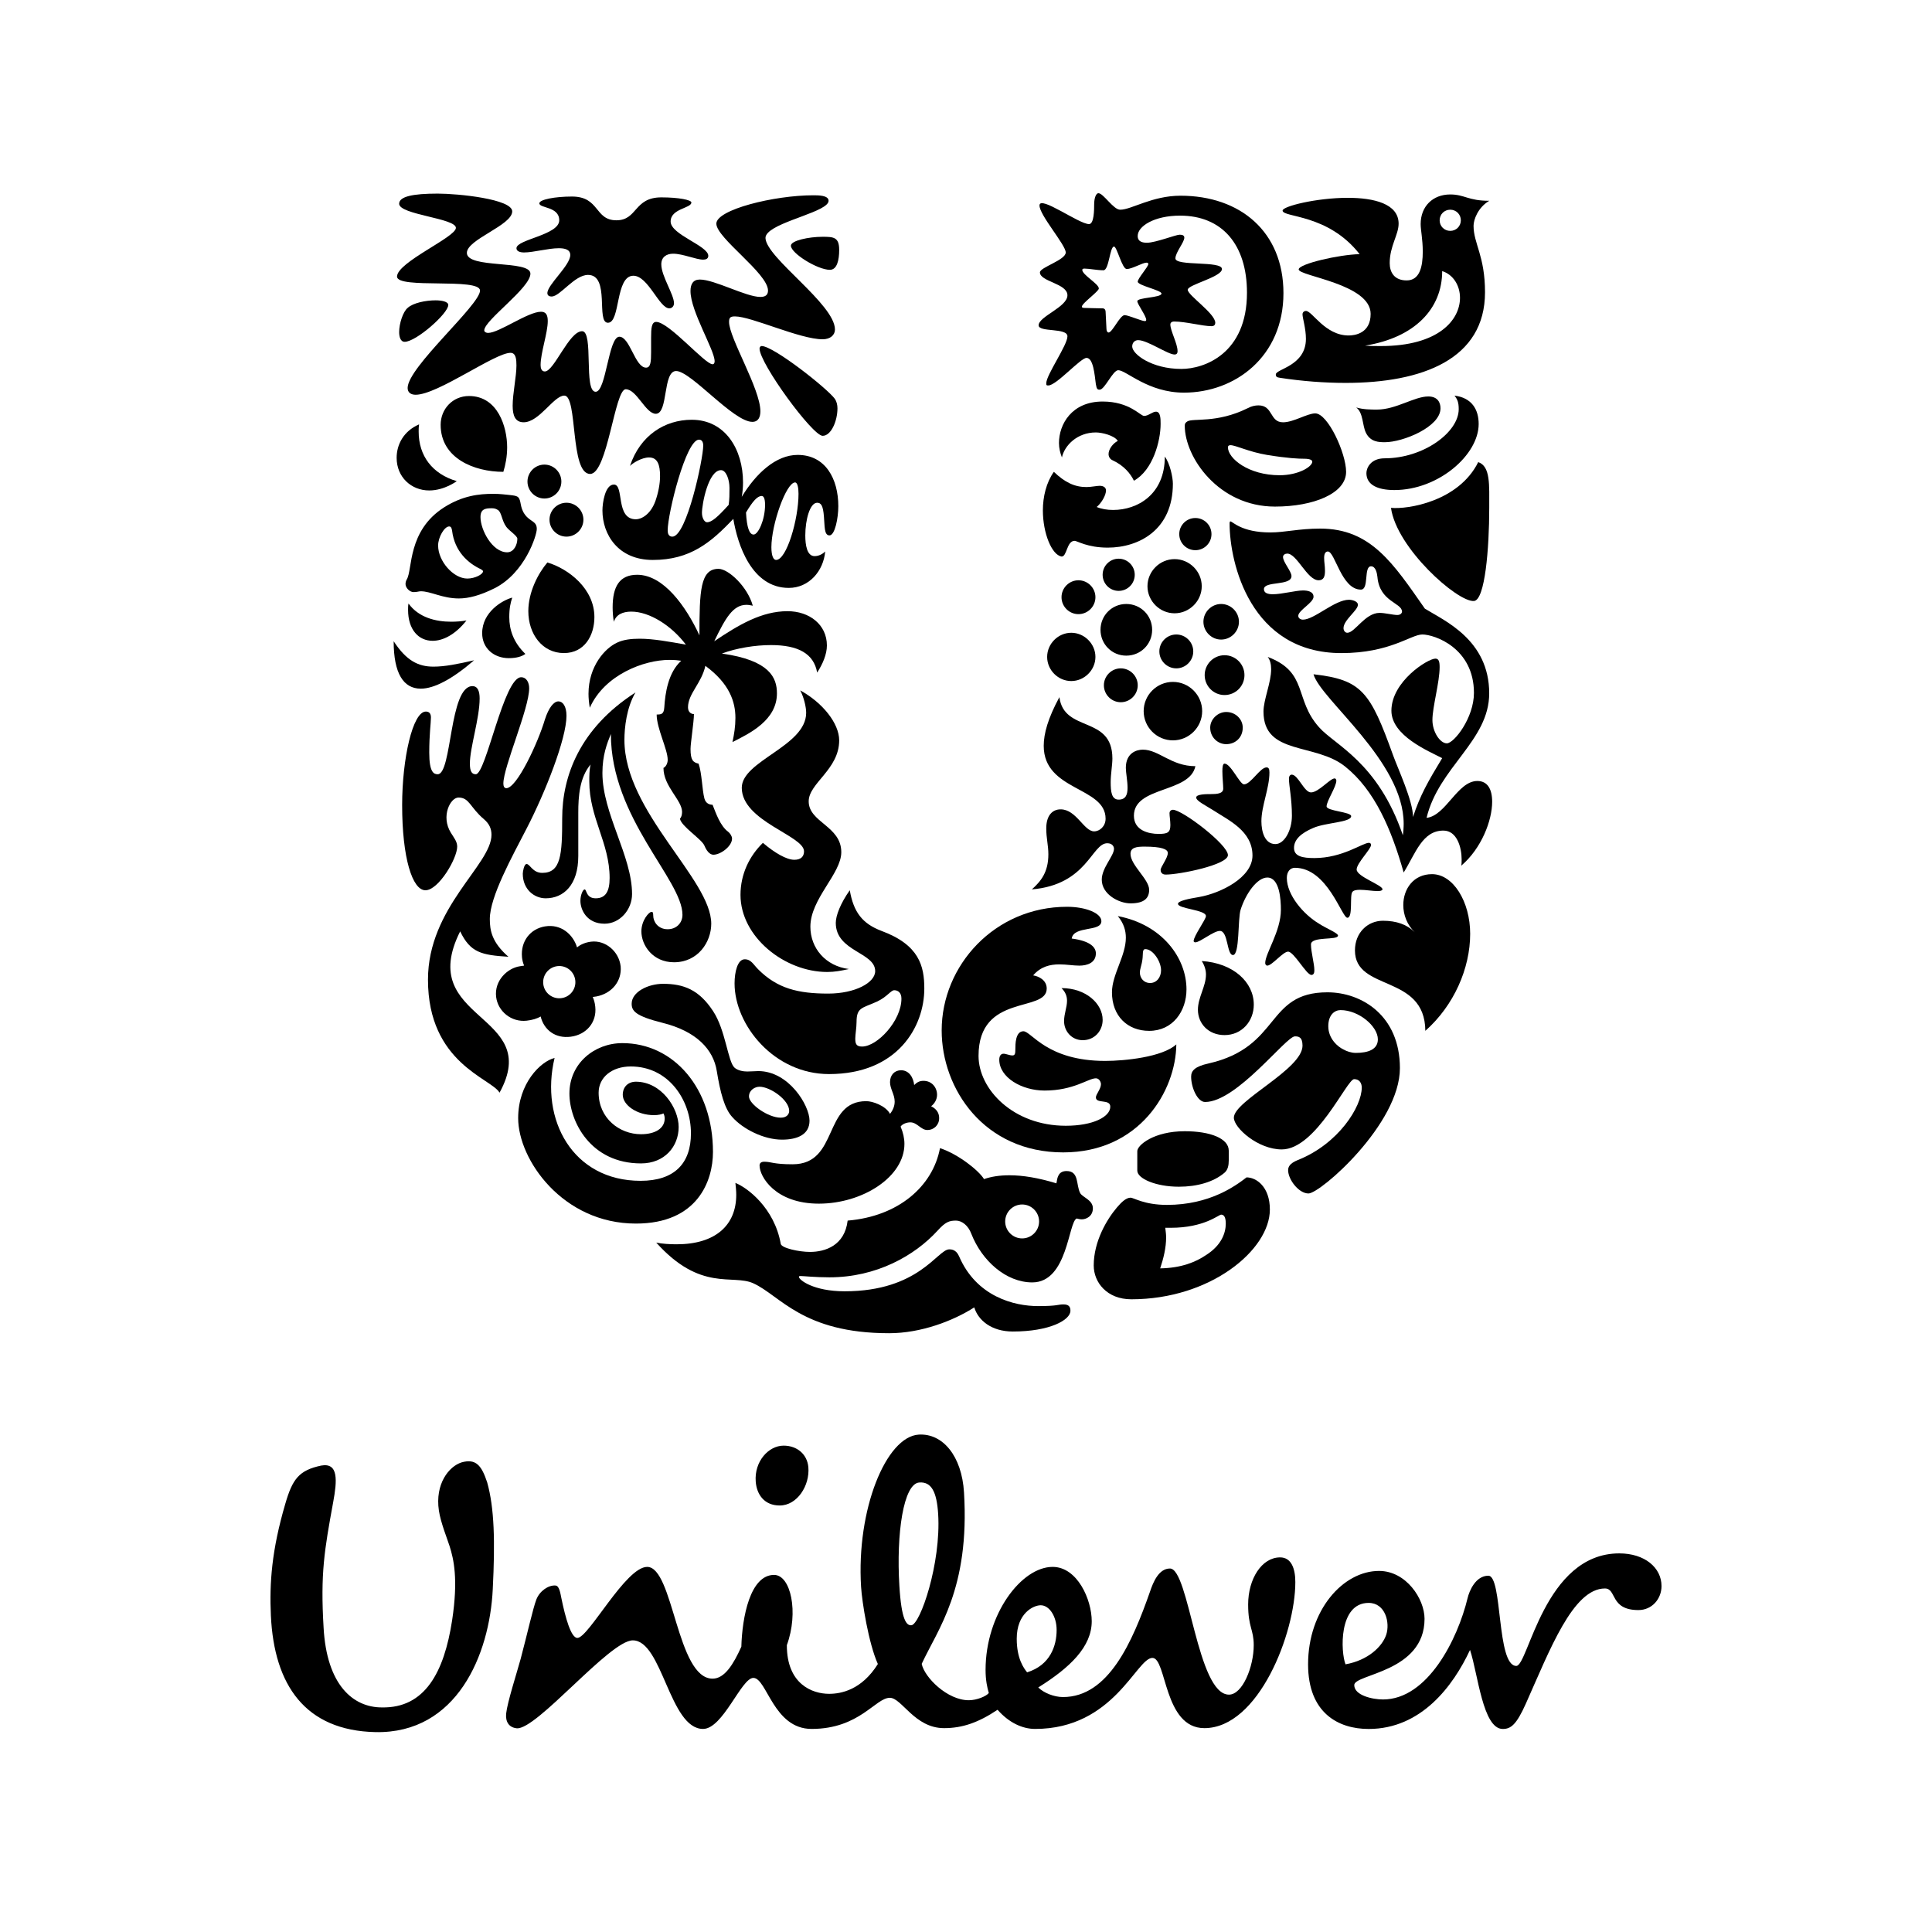
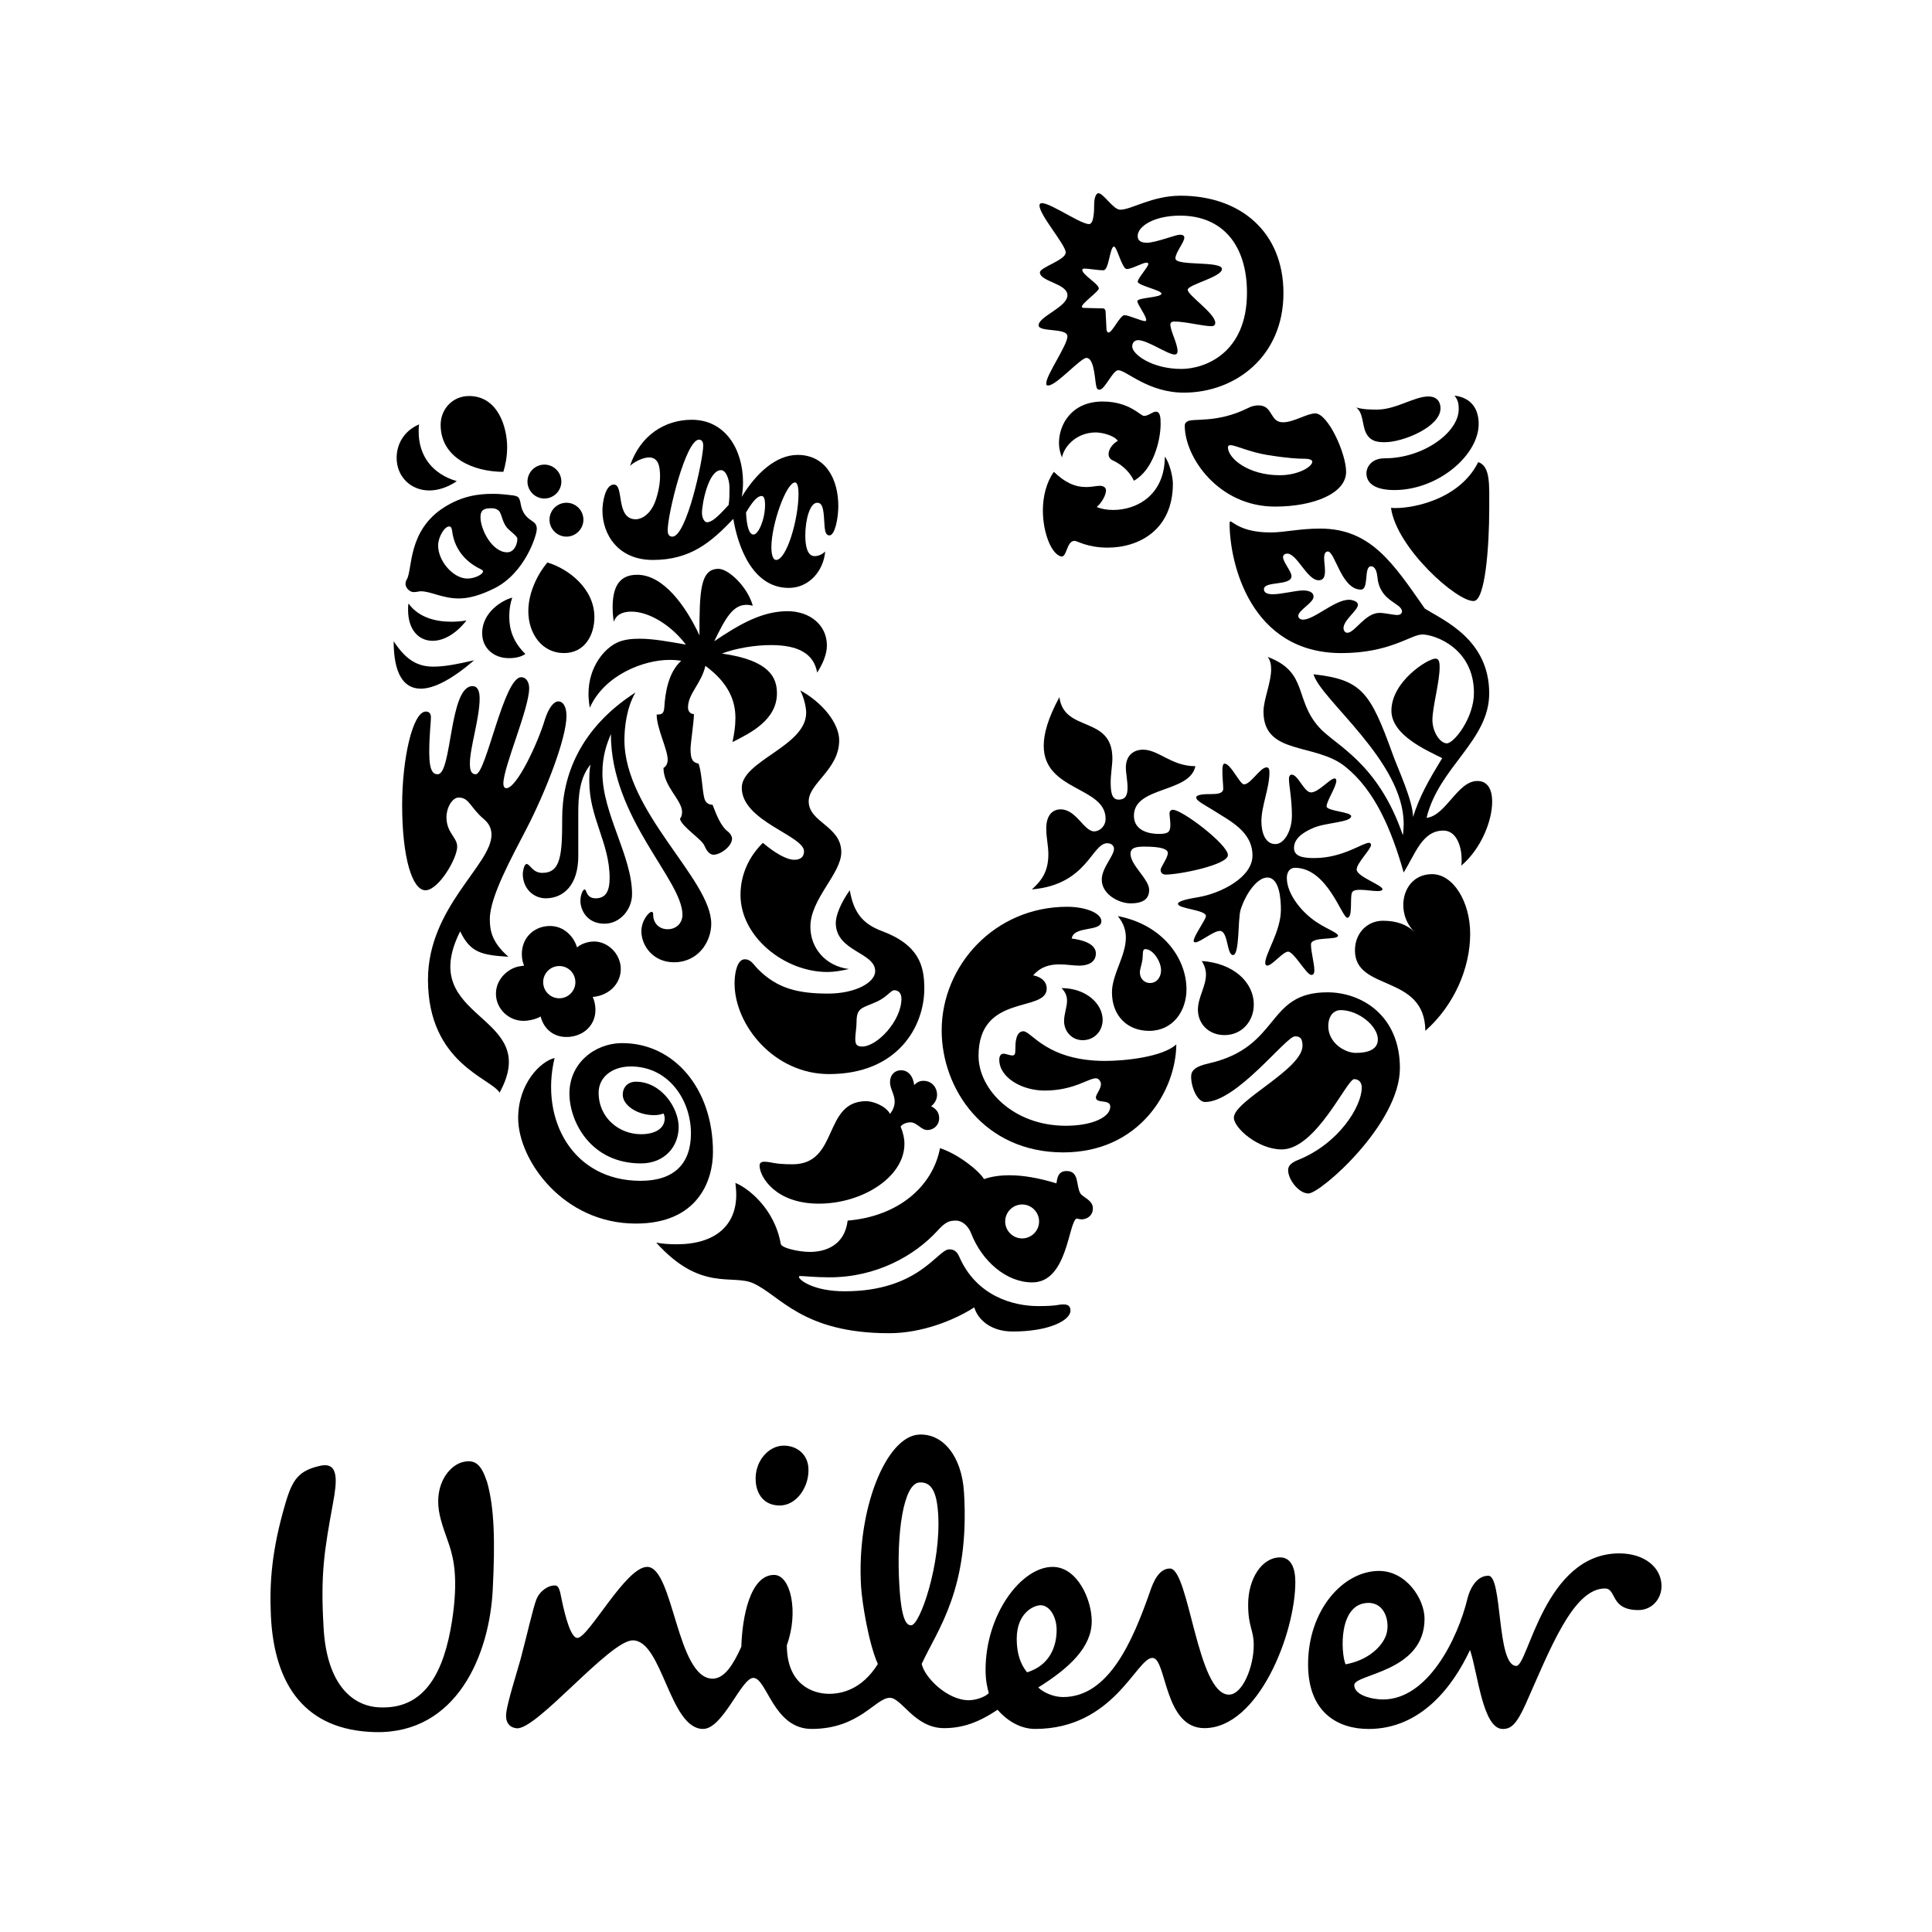
<svg xmlns="http://www.w3.org/2000/svg" width="100" height="100" viewBox="0 0 100 100" fill="none">
  <path d="M23.272 80.032C23.154 79.656 22.81 78.812 22.717 78.189C22.51 76.809 23.232 75.9 23.894 75.692C24.638 75.484 24.928 75.858 25.216 76.726C25.588 78.048 25.63 79.78 25.505 82.26C25.342 85.648 23.647 89.739 19.434 89.654C15.797 89.574 14.188 87.219 14.021 83.625C13.942 81.931 14.063 80.237 14.765 77.843C15.137 76.56 15.469 76.103 16.623 75.858C17.531 75.692 17.45 76.641 17.244 77.76C16.791 80.237 16.581 81.434 16.749 84.244C16.911 87.219 18.277 88.376 19.764 88.376C21.995 88.419 22.986 86.56 23.401 83.872C23.728 81.725 23.481 80.692 23.272 80.032ZM70.84 82.966C71.709 82.966 71.957 83.993 71.75 84.616C71.543 85.234 70.8 85.94 69.644 86.145C69.395 85.524 69.271 82.966 70.84 82.966ZM54.691 84.366C54.691 83.667 54.316 83.088 53.866 83.088C53.49 83.088 52.626 83.499 52.626 84.822C52.626 85.858 52.994 86.349 53.163 86.56C54.357 86.187 54.691 85.193 54.691 84.366ZM41.84 75.94C41.782 75.278 41.263 74.826 40.56 74.826C39.776 74.826 39.038 75.649 39.116 76.683C39.166 77.364 39.568 77.924 40.357 77.924C41.263 77.925 41.923 76.892 41.84 75.94ZM48.559 78.367C48.487 77.211 48.207 76.69 47.587 76.733C46.764 76.782 46.384 79.371 46.552 82.092C46.659 83.867 46.923 84.141 47.17 84.123C47.625 84.096 48.717 80.924 48.559 78.367ZM75.963 82.716C75.451 84.839 73.899 87.964 71.583 87.964C71.046 87.964 70.096 87.756 70.096 87.219C70.096 86.64 73.734 86.56 73.734 83.79C73.734 82.759 72.784 81.311 71.379 81.311C69.52 81.311 67.706 83.337 67.706 86.146C67.706 88.664 69.271 89.491 70.84 89.491C73.568 89.491 75.221 87.258 76.088 85.401C76.502 86.641 76.746 89.491 77.783 89.491C78.195 89.491 78.486 89.284 78.982 88.17C80.218 85.4 81.418 82.219 83.071 82.219C83.689 82.219 83.319 83.337 84.805 83.337C85.506 83.337 86 82.759 86 82.095C86 81.144 85.134 80.403 83.813 80.403C79.929 80.403 79.106 86.228 78.485 86.228C77.452 86.228 77.782 81.559 77.037 81.559C76.376 81.559 76.051 82.347 75.963 82.716ZM42.915 87.672C43.535 87.672 44.599 87.471 45.438 86.129C44.958 85.065 44.616 82.914 44.569 82.131C44.322 78.126 45.865 74.359 47.554 74.255C48.792 74.18 49.783 75.352 49.897 77.251C50.201 82.241 48.539 84.324 47.707 86.121C47.848 86.818 49.03 88.004 50.145 88.004C50.557 88.004 51.055 87.797 51.18 87.63C51.097 87.343 51.013 86.971 51.013 86.432C51.013 83.541 52.872 81.102 54.484 81.102C55.764 81.102 56.508 82.796 56.508 83.914C56.508 85.234 55.392 86.31 53.74 87.343C54.031 87.63 54.565 87.839 55.021 87.839C57.378 87.839 58.611 84.987 59.524 82.383C59.689 81.887 59.98 81.186 60.557 81.186C61.548 81.186 61.963 87.714 63.611 87.714C64.316 87.714 64.893 86.266 64.893 85.154C64.893 84.327 64.604 84.244 64.604 83.045C64.604 81.725 65.307 80.61 66.259 80.61C66.837 80.61 67.046 81.186 67.046 81.887C67.046 84.531 65.143 89.448 62.337 89.448C60.227 89.448 60.392 85.813 59.649 85.813C58.819 85.813 57.662 89.489 53.576 89.489C52.912 89.489 52.211 89.159 51.634 88.497C50.644 89.159 49.816 89.448 48.865 89.448C47.338 89.448 46.676 87.878 46.058 87.878C45.313 87.878 44.489 89.489 42.008 89.489C40.025 89.489 39.694 86.848 38.993 86.848C38.372 86.848 37.423 89.489 36.39 89.489C34.653 89.489 34.285 84.905 32.753 84.905C31.556 84.905 27.77 89.561 26.743 89.455C26.33 89.412 26.156 89.103 26.199 88.689C26.258 88.118 26.75 86.588 26.949 85.864C27.283 84.608 27.59 83.231 27.761 82.792C27.931 82.349 28.39 82.033 28.758 82.067C28.943 82.084 28.999 82.43 29.056 82.716C29.265 83.738 29.556 84.779 29.885 84.779C30.465 84.779 32.382 81.102 33.497 81.102C34.862 81.102 35.026 86.887 36.884 86.887C37.505 86.887 37.961 86.145 38.372 85.233C38.414 83.702 38.828 81.517 40.066 81.517C40.935 81.517 41.348 83.457 40.727 85.153C40.725 87.176 42.046 87.672 42.915 87.672Z" fill="black" />
  <path d="M71.69 22.888C71.383 22.888 70.944 22.888 70.703 22.407C70.505 22.012 70.572 21.375 70.199 21.091C70.572 21.2 70.966 21.2 71.272 21.2C72.26 21.2 73.204 20.521 73.928 20.521C74.406 20.521 74.56 20.828 74.56 21.134C74.56 22.1 72.612 22.888 71.69 22.888ZM72.172 25.365C74.45 25.365 76.536 23.546 76.536 21.946C76.536 21.2 76.183 20.587 75.285 20.477C75.438 20.674 75.503 20.828 75.503 21.178C75.503 22.385 73.666 23.722 71.669 23.722C70.944 23.722 70.725 24.226 70.725 24.488C70.725 25.103 71.318 25.365 72.172 25.365ZM71.997 26.286C72.283 28.368 75.438 31.175 76.293 31.108C76.864 31.06 77.083 28.39 77.083 26.286C77.083 25.081 77.149 24.138 76.513 23.918C75.503 25.958 72.853 26.374 71.997 26.286Z" fill="black" />
  <path d="M22.656 40.075C23.4 40.075 23.247 35.514 24.453 35.514C24.738 35.514 24.826 35.8 24.826 36.15C24.826 37.181 24.321 38.694 24.321 39.526C24.321 39.943 24.431 40.075 24.628 40.075C25.155 40.075 26.076 35.054 26.974 35.054C27.259 35.054 27.39 35.339 27.39 35.624C27.39 36.676 26.054 39.701 26.054 40.556C26.054 40.688 26.097 40.797 26.207 40.797C26.756 40.797 27.852 38.43 28.202 37.247C28.399 36.632 28.662 36.303 28.904 36.303C29.123 36.303 29.321 36.545 29.321 37.049C29.321 38.233 28.224 41.017 27.259 42.881C26.515 44.327 25.353 46.408 25.353 47.57C25.353 48.163 25.46 48.776 26.316 49.522C24.913 49.434 24.343 49.303 23.818 48.207C21.472 52.876 28.136 52.416 25.856 56.557C25.439 55.813 22.152 55.046 22.152 50.706C22.152 46.957 25.439 44.765 25.439 43.209C25.439 42.903 25.331 42.64 25.046 42.399C24.321 41.784 24.299 41.281 23.73 41.281C23.314 41.281 22.808 42.245 23.335 43.1C23.511 43.385 23.664 43.56 23.664 43.823C23.664 44.436 22.699 46.08 22.02 46.08C21.34 46.08 20.815 44.394 20.815 41.675C20.815 39.262 21.362 36.83 22.042 36.83C22.239 36.83 22.305 36.962 22.305 37.138C22.305 37.423 22.218 37.992 22.218 38.956C22.218 39.986 22.459 40.075 22.656 40.075Z" fill="black" />
  <path d="M28.244 46.496C29.166 46.496 29.932 45.815 29.932 44.305V42.068C29.932 41.213 29.998 40.249 30.569 39.569C30.502 39.854 30.502 40.161 30.502 40.446C30.502 42.332 31.554 43.626 31.554 45.444C31.554 46.123 31.356 46.496 30.832 46.496C30.327 46.496 30.371 46.036 30.261 46.036C30.174 46.036 30.042 46.32 30.042 46.628C30.042 47.088 30.37 47.811 31.291 47.811C32.081 47.811 32.715 47.088 32.715 46.277C32.715 44.306 31.181 42.112 31.181 40.008C31.181 39.087 31.422 38.474 31.619 37.991C31.619 42.354 35.324 45.532 35.324 47.35C35.324 47.767 35.017 48.097 34.557 48.097C34.053 48.097 33.811 47.701 33.811 47.394C33.811 47.241 33.789 47.197 33.723 47.197C33.593 47.197 33.198 47.636 33.198 48.207C33.198 48.929 33.789 49.807 34.885 49.807C36.134 49.807 36.814 48.753 36.814 47.811C36.814 45.51 32.32 42.024 32.32 38.299C32.32 37.662 32.429 36.632 32.891 35.843C29.997 37.706 29.099 40.184 29.099 42.354C29.099 44.239 29.033 45.18 28.068 45.18C27.564 45.18 27.433 44.721 27.256 44.721C27.125 44.721 27.059 45.115 27.059 45.225C27.06 46.035 27.653 46.496 28.244 46.496Z" fill="black" />
  <path d="M61.455 21.814C61.733 21.628 62.969 21.924 64.567 21.134C64.764 21.026 64.961 20.982 65.137 20.982C65.905 20.982 65.707 21.858 66.41 21.858C66.957 21.858 67.66 21.397 68.077 21.397C68.73 21.397 69.674 23.458 69.674 24.423C69.674 25.541 67.989 26.221 65.993 26.221C63.079 26.221 61.323 23.678 61.323 22.033C61.324 21.902 61.39 21.858 61.455 21.814ZM66.234 24.598C67.2 24.598 67.923 24.16 67.923 23.896C67.923 23.81 67.792 23.744 67.506 23.744C67.221 23.744 66.651 23.722 65.576 23.546C64.653 23.393 63.952 23.042 63.689 23.042C63.601 23.042 63.557 23.085 63.557 23.151C63.557 23.722 64.61 24.598 66.234 24.598Z" fill="black" />
  <path d="M28.705 54.76C27.983 54.936 26.82 56.074 26.82 57.874C26.82 60.02 29.122 63.332 32.914 63.332C36.113 63.332 36.903 61.117 36.903 59.625C36.903 56.316 34.865 53.992 32.214 53.992C30.766 53.992 29.473 55.044 29.473 56.6C29.473 58.048 30.569 60.218 33.177 60.218C34.404 60.218 35.127 59.34 35.127 58.334C35.127 57.347 34.229 55.989 32.913 55.989C32.519 55.989 32.234 56.249 32.234 56.667C32.234 57.192 32.956 57.72 33.856 57.72C34.074 57.72 34.25 57.676 34.339 57.631C34.382 57.699 34.404 57.807 34.404 57.895C34.404 58.4 33.922 58.707 33.177 58.707C32.059 58.707 30.985 57.874 30.985 56.556C30.985 55.769 31.665 55.2 32.651 55.2C34.601 55.2 35.763 56.931 35.763 58.663C35.763 60.218 34.909 61.119 33.155 61.119C29.647 61.118 27.939 57.961 28.705 54.76Z" fill="black" />
  <path d="M53.728 67.603C54.779 67.603 54.725 67.516 55.054 67.516C55.382 67.516 55.405 67.713 55.405 67.845C55.405 68.328 54.33 68.919 52.423 68.919C51.305 68.919 50.625 68.327 50.428 67.67C49.332 68.371 47.667 69.007 46.022 69.007C41.529 69.007 40.39 67.055 38.986 66.421C37.912 65.938 36.268 66.881 33.966 64.316C34.273 64.383 34.69 64.404 35.019 64.404C37.034 64.404 38.108 63.419 38.108 61.84C38.108 61.642 38.086 61.425 38.064 61.228C38.679 61.469 40.082 62.52 40.412 64.383C40.455 64.602 41.353 64.799 41.923 64.799C42.713 64.799 43.721 64.47 43.874 63.178C46.505 62.959 48.281 61.403 48.654 59.428C49.595 59.735 50.67 60.59 50.933 61.03C51.306 60.899 51.743 60.832 52.247 60.832C52.949 60.832 53.739 60.964 54.68 61.249C54.725 60.964 54.768 60.613 55.207 60.613C55.864 60.613 55.689 61.337 55.909 61.751C56.019 61.971 56.567 62.102 56.567 62.541C56.567 62.959 56.215 63.113 55.996 63.113C55.908 63.113 55.798 63.091 55.732 63.069C55.294 63.223 55.272 66.377 53.431 66.377C52.073 66.377 50.823 65.259 50.274 63.858C50.121 63.441 49.792 63.178 49.485 63.178C49.135 63.178 48.937 63.244 48.522 63.705C47.338 64.996 45.365 66.114 42.932 66.114C42.186 66.114 41.594 66.047 41.441 66.047C41.352 66.047 41.352 66.069 41.352 66.091C41.352 66.245 42.097 66.837 43.72 66.837C47.578 66.837 48.521 64.666 49.134 64.666C49.223 64.666 49.484 64.666 49.638 65.018C50.538 67.121 52.5 67.603 53.728 67.603ZM52.028 63.223C52.028 63.705 52.423 64.1 52.906 64.1C53.389 64.1 53.783 63.705 53.783 63.223C53.783 62.739 53.389 62.344 52.906 62.344C52.423 62.344 52.028 62.739 52.028 63.223Z" fill="black" />
  <path d="M69.388 52.283C69.081 52.283 68.752 52.525 68.752 53.118C68.752 53.773 69.257 54.191 69.542 54.322C69.696 54.411 69.937 54.498 70.176 54.498C70.813 54.498 71.318 54.322 71.318 53.795C71.317 53.118 70.33 52.283 69.388 52.283ZM67.024 53.642C66.563 53.642 64.017 57.039 62.376 57.039C61.982 57.039 61.653 56.294 61.653 55.727C61.653 55.419 61.849 55.2 62.553 55.045C66.322 54.19 65.488 51.362 68.708 51.362C70.483 51.362 72.459 52.569 72.459 55.286C72.459 58.18 68.34 61.774 67.726 61.774C67.221 61.774 66.673 61.051 66.673 60.569C66.673 60.416 66.739 60.218 67.177 60.043C69.279 59.209 70.484 57.28 70.484 56.293C70.484 56.073 70.374 55.856 70.089 55.856C69.717 55.856 68.121 59.494 66.344 59.494C65.114 59.494 63.864 58.379 63.864 57.851C63.864 56.973 67.418 55.352 67.418 54.123C67.418 53.662 67.199 53.642 67.024 53.642Z" fill="black" />
  <path d="M23.642 24.904C23.642 24.904 23.006 25.386 22.217 25.386C21.276 25.386 20.53 24.685 20.53 23.698C20.53 23.018 20.881 22.317 21.691 21.966C21.67 22.098 21.67 22.207 21.67 22.339C21.669 23.589 22.371 24.531 23.642 24.904ZM28.333 29.113C27.851 29.682 27.346 30.647 27.346 31.633C27.346 32.817 28.07 33.803 29.188 33.803C30.262 33.803 30.766 32.882 30.766 31.941C30.766 30.472 29.429 29.441 28.333 29.113ZM21.056 29.989C21.015 30.057 20.99 30.143 20.99 30.231C20.99 30.428 21.209 30.647 21.405 30.647C21.581 30.647 21.691 30.604 21.778 30.604C22.304 30.604 22.896 30.976 23.751 30.976C24.254 30.976 24.847 30.822 25.592 30.451C27.17 29.661 27.784 27.71 27.784 27.381C27.784 26.964 27.45 27.019 27.17 26.635C26.89 26.253 26.997 25.915 26.819 25.736C26.718 25.634 26.404 25.627 26.008 25.583C25.876 25.569 25.701 25.561 25.525 25.561C24.803 25.561 23.946 25.65 22.983 26.263C21.082 27.477 21.362 29.485 21.056 29.989ZM26.207 27.271C26.359 27.478 26.778 27.732 26.778 27.886C26.778 28.192 26.601 28.587 26.251 28.587C25.483 28.587 24.87 27.425 24.87 26.767C24.87 26.351 25.112 26.307 25.44 26.307C25.593 26.307 25.659 26.329 25.768 26.395C25.965 26.505 25.965 26.942 26.207 27.271ZM24.189 29.946C23.466 29.946 22.677 29.048 22.677 28.236C22.677 27.798 23.006 27.249 23.247 27.249C23.334 27.249 23.379 27.315 23.4 27.469C23.531 28.543 24.233 29.157 24.891 29.463C24.957 29.507 25.001 29.529 25.001 29.572C25.001 29.726 24.584 29.946 24.189 29.946ZM26.053 24.422C26.163 24.07 26.25 23.633 26.25 23.15C26.25 22.098 25.767 20.498 24.277 20.498C23.423 20.498 22.808 21.177 22.808 21.989C22.808 23.721 24.54 24.422 26.053 24.422ZM20.376 33.19C20.376 34.855 20.881 35.645 21.779 35.645C22.48 35.645 23.423 35.14 24.54 34.176C23.686 34.373 23.027 34.505 22.436 34.505C21.647 34.505 21.034 34.198 20.376 33.19ZM21.144 31.238C21.122 31.349 21.122 31.458 21.122 31.567C21.122 32.597 21.669 33.168 22.393 33.168C22.939 33.168 23.576 32.839 24.144 32.115C23.905 32.158 23.619 32.18 23.356 32.18C22.546 32.18 21.669 31.962 21.144 31.238ZM26.514 30.932C26.009 31.063 24.957 31.677 24.957 32.773C24.957 33.561 25.57 34.066 26.338 34.066C26.733 34.066 27.017 33.978 27.193 33.847C26.579 33.255 26.36 32.597 26.36 31.941C26.36 31.479 26.426 31.195 26.514 30.932ZM27.302 24.926C27.302 25.408 27.697 25.803 28.179 25.803C28.661 25.803 29.056 25.408 29.056 24.926C29.056 24.444 28.661 24.048 28.179 24.048C27.697 24.048 27.302 24.444 27.302 24.926ZM28.442 26.898C28.442 27.381 28.837 27.776 29.321 27.776C29.802 27.776 30.197 27.381 30.197 26.898C30.197 26.417 29.802 26.022 29.321 26.022C28.837 26.022 28.442 26.417 28.442 26.898Z" fill="black" />
-   <path d="M62.64 37.663C62.64 37.225 63.035 36.852 63.468 36.852C63.951 36.852 64.324 37.225 64.324 37.663C64.324 38.167 63.951 38.518 63.468 38.518C63.035 38.518 62.64 38.167 62.64 37.663ZM54.944 30.912C54.944 31.393 55.339 31.788 55.82 31.788C56.304 31.788 56.699 31.393 56.699 30.912C56.699 30.43 56.303 30.035 55.82 30.035C55.339 30.035 54.944 30.43 54.944 30.912ZM54.2 34.002C54.2 34.682 54.768 35.251 55.449 35.251C56.127 35.251 56.699 34.682 56.699 34.002C56.699 33.323 56.127 32.752 55.449 32.752C54.768 32.752 54.2 33.323 54.2 34.002ZM56.962 32.599C56.962 33.345 57.554 33.936 58.295 33.936C59.04 33.936 59.635 33.345 59.635 32.599C59.635 31.854 59.04 31.262 58.295 31.262C57.554 31.262 56.962 31.854 56.962 32.599ZM57.072 29.75C57.072 30.211 57.445 30.584 57.901 30.584C58.362 30.584 58.734 30.211 58.734 29.75C58.734 29.29 58.361 28.918 57.901 28.918C57.445 28.918 57.072 29.29 57.072 29.75ZM61.038 27.646C61.038 28.106 61.411 28.478 61.872 28.478C62.333 28.478 62.706 28.106 62.706 27.646C62.706 27.185 62.333 26.812 61.872 26.812C61.411 26.812 61.038 27.185 61.038 27.646ZM59.393 30.343C59.393 31.109 60.029 31.744 60.797 31.744C61.565 31.744 62.202 31.109 62.202 30.343C62.202 29.574 61.566 28.94 60.797 28.94C60.029 28.94 59.393 29.574 59.393 30.343ZM57.137 35.471C57.137 35.954 57.532 36.347 58.011 36.347C58.493 36.347 58.889 35.954 58.889 35.471C58.889 34.989 58.493 34.594 58.011 34.594C57.532 34.594 57.137 34.989 57.137 35.471ZM60.008 33.717C60.008 34.199 60.402 34.594 60.886 34.594C61.368 34.594 61.763 34.199 61.763 33.717C61.763 33.236 61.368 32.841 60.886 32.841C60.402 32.841 60.008 33.236 60.008 33.717ZM59.196 36.808C59.196 37.641 59.876 38.321 60.71 38.321C61.543 38.321 62.224 37.641 62.224 36.808C62.224 35.975 61.543 35.295 60.71 35.295C59.876 35.295 59.196 35.975 59.196 36.808ZM62.354 34.944C62.354 35.515 62.816 35.975 63.382 35.975C63.952 35.975 64.413 35.515 64.413 34.944C64.413 34.375 63.952 33.914 63.382 33.914C62.816 33.914 62.354 34.375 62.354 34.944ZM62.289 32.182C62.289 32.687 62.706 33.104 63.205 33.104C63.71 33.104 64.127 32.687 64.127 32.182C64.127 31.679 63.71 31.262 63.205 31.262C62.706 31.262 62.289 31.679 62.289 32.182Z" fill="black" />
-   <path d="M64.521 60.941C63.951 61.38 62.618 62.365 60.401 62.365C59.217 62.365 58.691 61.992 58.515 61.992C58.296 61.992 58.055 62.211 57.813 62.497C57.292 63.111 56.611 64.251 56.611 65.499C56.611 66.376 57.292 67.251 58.559 67.251C62.662 67.251 65.728 64.688 65.728 62.606C65.728 61.424 65.027 60.941 64.521 60.941ZM63.381 60.7C63.559 60.549 63.6 60.306 63.6 60.063V59.559C63.6 58.923 62.64 58.552 61.323 58.552C59.721 58.552 58.866 59.274 58.866 59.582V60.59C58.866 61.007 59.832 61.424 61.017 61.424C61.96 61.424 62.815 61.183 63.381 60.7ZM63.205 62.87C63.315 62.87 63.446 62.935 63.446 63.331C63.446 63.812 63.227 64.447 62.442 64.951C61.894 65.325 61.147 65.632 60.051 65.651C60.226 65.127 60.358 64.578 60.358 64.054C60.358 63.878 60.337 63.746 60.314 63.55H60.6C62.333 63.55 63.079 62.87 63.205 62.87Z" fill="black" />
  <path d="M54.834 36.084C55.075 37.946 57.577 37.004 57.577 39.261C57.577 39.59 57.489 40.074 57.489 40.489C57.489 40.972 57.532 41.388 57.901 41.388C58.273 41.388 58.362 41.126 58.362 40.774C58.362 40.423 58.273 39.985 58.273 39.744C58.273 38.976 58.822 38.802 59.152 38.802C59.986 38.802 60.622 39.657 61.873 39.657C61.587 41.059 58.691 40.687 58.691 42.221C58.691 42.989 59.459 43.163 59.964 43.163C60.424 43.163 60.578 43.098 60.578 42.704C60.578 42.484 60.534 42.243 60.534 42.09C60.534 42.001 60.6 41.914 60.71 41.914C61.194 41.914 63.557 43.712 63.557 44.26C63.557 44.764 61.061 45.268 60.337 45.268C60.118 45.268 60.073 45.114 60.073 45.027C60.073 44.873 60.446 44.413 60.446 44.151C60.446 43.953 60.118 43.821 59.239 43.821C58.822 43.821 58.515 43.865 58.515 44.195C58.515 44.785 59.48 45.509 59.48 46.056C59.48 46.495 59.217 46.758 58.515 46.758C57.923 46.758 57.027 46.297 57.027 45.531C57.027 44.917 57.66 44.304 57.66 43.931C57.66 43.821 57.576 43.646 57.313 43.646C56.5 43.646 56.282 45.793 53.409 46.035C53.869 45.618 54.263 45.158 54.263 44.217C54.263 43.756 54.154 43.383 54.154 42.879C54.154 42.221 54.46 41.892 54.899 41.892C55.709 41.892 56.104 43.031 56.632 43.031C56.918 43.031 57.225 42.77 57.225 42.375C57.225 40.709 54.023 40.95 54.023 38.604C54.024 37.968 54.242 37.179 54.834 36.084ZM65.29 42.507C65.29 43.053 65.466 43.689 66.015 43.689C66.475 43.689 66.869 42.989 66.869 42.221C66.869 41.345 66.716 40.664 66.716 40.313C66.716 40.16 66.782 40.095 66.869 40.095C67.199 40.117 67.505 41.015 67.857 41.015C68.252 41.015 68.841 40.291 69.081 40.291C69.147 40.291 69.169 40.379 69.169 40.401C69.169 40.73 68.664 41.454 68.664 41.739C68.664 41.98 69.936 42.023 69.936 42.243C69.936 42.572 68.602 42.572 67.967 42.857C67.353 43.12 66.978 43.448 66.978 43.888C66.978 44.326 67.418 44.413 68.032 44.413C69.497 44.413 70.527 43.624 70.856 43.624C70.922 43.624 70.965 43.667 70.965 43.733C70.965 43.953 70.22 44.676 70.22 45.005C70.22 45.377 71.58 45.815 71.558 46.035C71.537 46.1 71.448 46.122 71.295 46.122C71.053 46.122 70.681 46.056 70.395 46.056C70.219 46.056 70.066 46.078 69.999 46.165C69.847 46.341 70.043 47.503 69.738 47.503C69.453 47.503 68.707 44.917 67.023 44.917C66.781 44.917 66.606 45.114 66.606 45.443C66.606 46.319 67.461 47.327 68.273 47.81C68.641 48.052 69.256 48.293 69.256 48.425C69.256 48.687 67.856 48.447 67.856 48.884C67.856 49.279 68.031 49.872 68.031 50.222C68.031 50.331 68.009 50.462 67.878 50.462C67.615 50.462 66.978 49.257 66.671 49.257C66.408 49.257 65.838 49.98 65.596 49.98C65.531 49.98 65.487 49.914 65.487 49.849C65.487 49.345 66.299 48.206 66.299 47.087C66.299 46.561 66.233 45.421 65.596 45.421C65.07 45.421 64.477 46.254 64.214 47.087C64.061 47.569 64.171 49.432 63.819 49.432C63.49 49.432 63.578 48.184 63.138 48.184C62.815 48.184 62.113 48.775 61.871 48.775C61.827 48.775 61.783 48.752 61.783 48.709C61.783 48.447 62.419 47.591 62.419 47.416C62.419 47.087 60.972 47.044 60.972 46.781C60.972 46.627 61.542 46.517 62.068 46.429C63.183 46.232 64.828 45.421 64.828 44.282C64.828 43.011 63.6 42.462 62.792 41.936C62.375 41.673 61.915 41.454 61.915 41.279C61.915 41.103 62.441 41.103 62.66 41.103C62.989 41.103 63.314 41.081 63.314 40.819C63.314 40.62 63.27 40.227 63.27 39.919C63.27 39.7 63.292 39.525 63.381 39.525C63.709 39.525 64.17 40.598 64.39 40.598C64.74 40.598 65.223 39.721 65.553 39.721C65.661 39.721 65.706 39.788 65.706 39.984C65.707 40.796 65.29 41.716 65.29 42.507Z" fill="black" />
  <path d="M55.471 48.578C56.48 48.71 56.722 49.06 56.722 49.346C56.722 49.829 56.283 49.981 55.865 49.981C55.559 49.981 55.208 49.916 54.835 49.916C54.352 49.916 53.871 50.026 53.476 50.486C53.761 50.529 54.178 50.728 54.178 51.167C54.178 52.438 50.649 51.384 50.649 54.652C50.649 56.383 52.447 58.269 55.164 58.269C56.569 58.269 57.468 57.809 57.468 57.281C57.468 56.866 56.723 57.15 56.723 56.799C56.723 56.645 56.986 56.36 56.986 56.117C56.986 56.012 56.898 55.813 56.723 55.813C56.327 55.813 55.581 56.447 54.068 56.447C52.884 56.447 51.722 55.769 51.722 54.848C51.722 54.651 51.81 54.54 51.941 54.54C52.073 54.54 52.248 54.629 52.402 54.629C52.534 54.629 52.555 54.54 52.555 54.3C52.555 54.058 52.555 53.378 52.971 53.378C53.389 53.378 54.178 54.913 57.205 54.913C58.209 54.913 60.162 54.717 60.886 54.058C60.864 56.47 58.977 59.648 55.033 59.648C50.934 59.648 48.741 56.36 48.741 53.334C48.741 49.981 51.48 46.935 55.23 46.935C56.193 46.935 57.007 47.263 57.007 47.68C57.006 48.251 55.58 47.9 55.471 48.578ZM62.202 49.742C62.355 49.981 62.421 50.223 62.421 50.442C62.421 51.056 62.004 51.626 62.004 52.263C62.004 52.985 62.553 53.576 63.382 53.576C64.281 53.576 64.896 52.855 64.896 51.999C64.896 50.837 63.843 49.851 62.202 49.742ZM54.944 51.144C55.163 51.362 55.229 51.582 55.229 51.801C55.229 52.13 55.076 52.481 55.076 52.854C55.076 53.378 55.471 53.84 56.04 53.84C56.655 53.84 57.073 53.356 57.073 52.789C57.073 51.955 56.215 51.144 54.944 51.144ZM57.858 47.417C60.161 47.855 61.412 49.588 61.412 51.21C61.412 52.329 60.71 53.357 59.481 53.357C58.362 53.357 57.555 52.59 57.555 51.363C57.555 50.443 58.274 49.478 58.274 48.535C58.274 48.163 58.165 47.79 57.858 47.417ZM58.999 50.333C58.999 50.639 59.218 50.881 59.525 50.881C59.876 50.881 60.096 50.574 60.096 50.223C60.096 49.763 59.679 49.127 59.284 49.127C59.108 49.127 59.174 49.39 59.13 49.675C59.108 49.894 58.999 50.157 58.999 50.333Z" fill="black" />
  <path d="M34.8 27.777C35.545 27.777 36.399 23.744 36.399 23.064C36.399 22.888 36.334 22.756 36.181 22.756C35.5 22.756 34.559 26.593 34.559 27.449C34.558 27.602 34.602 27.777 34.8 27.777ZM40.17 28.983C40.717 28.983 41.331 26.878 41.331 25.562C41.331 25.277 41.287 24.971 41.154 24.971C40.694 24.971 39.927 27.141 39.927 28.325C39.928 28.785 40.038 28.983 40.17 28.983ZM36.595 27.032C36.836 27.032 37.143 26.767 37.715 26.133C37.758 25.848 37.758 25.584 37.758 25.256C37.758 24.818 37.582 24.335 37.32 24.335C36.661 24.335 36.333 26.089 36.333 26.55C36.334 26.812 36.464 27.032 36.595 27.032ZM39.599 26.133C39.599 25.76 39.511 25.672 39.424 25.672C39.204 25.672 38.964 25.936 38.613 26.528C38.657 27.317 38.788 27.668 39.007 27.668C39.248 27.668 39.599 26.9 39.599 26.133ZM41.287 23.546C42.734 23.546 43.391 24.796 43.391 26.199C43.391 26.812 43.217 27.712 42.932 27.712C42.647 27.712 42.691 27.207 42.647 26.747C42.603 26.155 42.493 26.023 42.295 26.023C41.922 26.023 41.682 26.9 41.682 27.712C41.682 28.215 41.77 28.785 42.163 28.785C42.383 28.785 42.58 28.676 42.712 28.544C42.624 29.552 41.878 30.43 40.827 30.43C38.897 30.43 38.174 28.172 37.956 26.856C36.794 28.084 35.72 28.983 33.79 28.983C31.994 28.983 31.182 27.668 31.182 26.419C31.182 26.045 31.314 25.081 31.775 25.081C32.322 25.081 31.84 26.878 32.914 26.878C33.178 26.878 33.658 26.658 33.923 25.936C34.076 25.497 34.164 25.038 34.164 24.642C34.164 24.05 34.032 23.678 33.594 23.678C33.221 23.678 32.76 23.962 32.607 24.116C33.134 22.538 34.405 21.727 35.806 21.727C37.539 21.727 38.459 23.261 38.459 24.971C38.459 25.212 38.437 25.475 38.393 25.716C39.138 24.489 40.17 23.546 41.287 23.546Z" fill="black" />
  <path d="M37.188 29.443C36.246 29.443 36.203 30.585 36.203 32.885C35.5 31.373 34.34 29.75 32.98 29.75C32.06 29.75 31.71 30.365 31.71 31.438C31.71 31.657 31.731 31.986 31.775 32.183C31.885 31.811 32.236 31.657 32.674 31.657C33.617 31.657 34.757 32.38 35.502 33.367C34.648 33.214 33.814 33.06 33.113 33.06C32.674 33.06 32.28 33.104 31.951 33.258C31.316 33.542 30.461 34.485 30.461 35.91C30.461 36.13 30.483 36.37 30.527 36.633C31.294 34.923 33.332 34.156 34.648 34.156C34.911 34.156 35.107 34.178 35.261 34.2C34.581 34.813 34.429 35.888 34.384 36.611C34.363 36.962 34.231 36.984 33.989 36.984C33.989 37.707 34.56 38.782 34.56 39.329C34.56 39.527 34.45 39.702 34.341 39.746C34.341 40.711 35.304 41.412 35.304 42.026C35.304 42.179 35.261 42.311 35.194 42.377C35.261 42.772 36.322 43.435 36.459 43.768C36.628 44.172 36.817 44.24 36.927 44.24C37.3 44.24 37.89 43.801 37.89 43.406C37.89 43.275 37.78 43.122 37.694 43.056C37.277 42.75 37.057 42.092 36.882 41.654C36.728 41.654 36.53 41.589 36.46 41.331C36.34 40.877 36.334 40.032 36.159 39.527C35.874 39.461 35.742 39.351 35.742 38.76C35.742 38.474 35.918 37.356 35.918 36.961C35.787 36.961 35.611 36.873 35.611 36.61C35.611 35.91 36.314 35.361 36.51 34.463C37.76 35.383 38.065 36.325 38.065 37.159C38.065 37.596 38 38.013 37.912 38.409C38.833 37.948 40.214 37.268 40.214 35.888C40.214 35.075 39.841 34.177 37.364 33.827C38.131 33.541 39.096 33.389 39.907 33.389C41.31 33.389 42.121 33.827 42.296 34.812C42.581 34.375 42.8 33.87 42.8 33.41C42.8 32.335 41.901 31.635 40.761 31.635C39.424 31.635 38.241 32.335 36.969 33.191C37.541 32.008 37.933 31.306 38.636 31.306C38.745 31.306 38.855 31.328 38.964 31.351C38.701 30.387 37.715 29.443 37.188 29.443Z" fill="black" />
  <path d="M74.121 45.246C75.219 45.246 76.096 46.67 76.096 48.337C76.096 50.112 75.262 52.042 73.775 53.356C73.753 50.397 70.132 51.34 70.132 49.193C70.132 48.272 70.791 47.658 71.581 47.658C72.283 47.658 72.832 47.855 73.227 48.251C72.832 47.877 72.634 47.35 72.634 46.847C72.634 46.012 73.161 45.246 74.121 45.246Z" fill="black" />
  <path d="M54.548 24.422C55.119 24.97 55.622 25.21 56.236 25.21C56.479 25.21 56.764 25.145 56.918 25.145C57.116 25.145 57.246 25.232 57.246 25.386C57.246 25.627 57.027 26.022 56.764 26.242C57.027 26.351 57.313 26.395 57.62 26.395C58.865 26.395 60.291 25.605 60.291 23.633C60.555 23.983 60.708 24.707 60.708 25.036C60.708 27.425 58.953 28.345 57.334 28.345C56.281 28.345 55.754 27.994 55.621 27.994C55.206 27.994 55.228 28.828 54.943 28.806C54.438 28.718 53.979 27.6 53.979 26.417C53.979 25.715 54.155 24.97 54.548 24.422ZM57.857 22.821C57.681 22.536 57.027 22.383 56.721 22.383C55.754 22.383 55.096 23.062 54.965 23.677C54.877 23.457 54.812 23.194 54.812 22.931C54.812 21.966 55.47 20.783 57.072 20.783C58.471 20.783 59.02 21.528 59.218 21.528C59.437 21.528 59.656 21.308 59.832 21.308C60.073 21.308 60.073 21.681 60.073 21.945C60.073 22.821 59.678 24.334 58.691 24.882C58.515 24.509 58.164 24.092 57.598 23.83C57.444 23.764 57.379 23.633 57.379 23.501C57.378 23.26 57.597 22.952 57.857 22.821Z" fill="black" />
-   <path d="M39.314 18.043C39.314 18.81 42.054 22.558 42.58 22.558C43.02 22.558 43.347 21.791 43.347 21.132C43.347 20.958 43.303 20.784 43.217 20.651C42.822 20.103 40.038 17.911 39.424 17.911C39.358 17.911 39.314 17.977 39.314 18.043ZM23.203 15.785C23.203 16.224 21.537 17.692 20.946 17.692C20.727 17.692 20.66 17.429 20.66 17.188C20.66 16.751 20.858 16.136 21.099 15.938C21.383 15.675 22.041 15.545 22.545 15.545C22.852 15.545 23.203 15.609 23.203 15.785ZM43.217 17.056C43.217 15.741 39.661 13.352 39.621 12.322C39.617 12.228 39.669 12.134 39.748 12.05C40.358 11.408 42.887 10.939 42.887 10.392C42.887 10.108 42.36 10.108 42.097 10.108C40.059 10.108 37.078 10.853 37.078 11.576C37.078 12.322 39.752 14.142 39.752 15.04C39.752 15.281 39.598 15.369 39.357 15.369C38.612 15.369 36.99 14.469 36.223 14.469C35.872 14.469 35.74 14.71 35.74 15.062C35.74 16.114 36.989 18.109 36.989 18.699C36.989 18.765 36.967 18.853 36.88 18.853C36.485 18.853 34.623 16.662 33.964 16.662C33.724 16.662 33.701 16.99 33.701 17.473V18.218C33.701 18.722 33.679 19.029 33.44 19.029C32.868 19.029 32.606 17.429 32.058 17.429C31.488 17.429 31.378 20.278 30.831 20.278C30.195 20.278 30.743 17.143 30.129 17.143C29.45 17.143 28.682 19.227 28.199 19.227C28.024 19.227 27.981 19.05 27.981 18.897C27.981 18.262 28.352 17.232 28.352 16.619C28.352 16.311 28.265 16.136 28.003 16.136C27.322 16.136 25.832 17.232 25.263 17.232C25.175 17.232 25.065 17.188 25.065 17.1C25.065 16.575 27.454 14.909 27.454 14.164C27.454 13.439 24.165 13.923 24.165 13.089C24.165 12.388 26.512 11.664 26.512 10.941C26.512 10.305 23.728 10.021 22.654 10.021C21.36 10.021 20.66 10.173 20.66 10.546C20.66 11.116 23.597 11.292 23.597 11.795C23.597 12.278 20.55 13.571 20.55 14.316C20.55 14.974 24.846 14.36 24.846 15.04C24.846 15.785 21.099 19.006 21.099 20.081C21.099 20.322 21.274 20.432 21.514 20.432C22.654 20.432 25.612 18.262 26.424 18.262C26.709 18.262 26.731 18.612 26.731 18.919C26.731 19.49 26.535 20.366 26.535 21.002C26.535 21.506 26.666 21.857 27.104 21.857C27.916 21.857 28.66 20.476 29.209 20.476C29.91 20.476 29.494 24.531 30.546 24.531C31.444 24.531 31.817 20.147 32.387 20.147C32.957 20.147 33.418 21.418 33.944 21.418C34.6 21.418 34.294 19.204 34.996 19.204C35.762 19.204 37.955 21.835 38.941 21.835C39.248 21.835 39.357 21.593 39.357 21.286C39.357 20.124 37.736 17.495 37.736 16.662C37.736 16.443 37.8 16.377 38.041 16.377C38.896 16.377 41.396 17.561 42.579 17.561C42.977 17.561 43.217 17.342 43.217 17.056ZM40.937 12.716C40.937 13.111 42.317 13.966 42.954 13.966C43.326 13.966 43.436 13.461 43.436 12.935C43.436 12.278 43.152 12.256 42.581 12.256C41.858 12.256 40.937 12.453 40.937 12.716ZM35.785 10.48C35.785 10.348 35.128 10.216 34.23 10.216C32.804 10.216 33.002 11.402 31.906 11.402C30.766 11.402 31.05 10.173 29.604 10.173C28.727 10.173 27.917 10.327 27.917 10.524C27.917 10.787 28.946 10.678 28.946 11.402C28.946 12.168 26.732 12.388 26.732 12.848C26.732 13.002 26.907 13.067 27.126 13.067C27.61 13.067 28.375 12.848 28.924 12.848C29.231 12.848 29.517 12.913 29.517 13.198C29.517 13.746 28.332 14.733 28.332 15.172C28.332 15.303 28.441 15.348 28.551 15.348C28.99 15.348 29.735 14.229 30.436 14.229C31.598 14.229 30.832 16.706 31.466 16.706C32.124 16.706 31.839 14.272 32.782 14.272C33.55 14.272 34.119 15.96 34.645 15.96C34.777 15.96 34.886 15.851 34.886 15.697C34.886 15.238 34.229 14.294 34.229 13.681C34.229 13.308 34.492 13.132 34.843 13.132C35.346 13.132 36.026 13.439 36.398 13.439C36.529 13.439 36.661 13.396 36.661 13.242C36.661 12.716 34.712 12.147 34.712 11.467C34.712 10.787 35.785 10.787 35.785 10.48Z" fill="black" />
-   <path d="M74.647 14.033C74.647 15.983 73.226 17.474 70.658 17.89C70.944 17.912 71.207 17.912 71.471 17.912C74.472 17.912 75.569 16.553 75.569 15.414C75.569 14.778 75.218 14.209 74.647 14.033ZM70.944 16.246C70.944 14.69 67.22 14.295 67.22 13.945C67.22 13.66 69.299 13.177 70.374 13.155C68.73 11.051 66.387 11.271 66.387 10.898C66.387 10.678 68.141 10.239 69.761 10.239C71.12 10.239 72.392 10.547 72.392 11.577C72.392 12.148 71.931 12.74 71.931 13.616C71.931 14.098 72.171 14.514 72.809 14.514C73.49 14.514 73.642 13.792 73.642 13.023C73.642 12.389 73.533 11.906 73.533 11.599C73.533 10.678 74.164 10.065 75.064 10.065C75.809 10.065 75.986 10.393 77.083 10.393C76.49 10.745 76.271 11.381 76.271 11.687C76.271 12.608 76.864 13.243 76.864 15.129C76.864 18.591 73.621 19.819 69.651 19.819C68.56 19.819 67.396 19.731 66.255 19.556C66.08 19.534 66.036 19.491 66.036 19.381C66.036 19.096 67.594 18.942 67.594 17.54C67.594 16.991 67.418 16.466 67.418 16.269C67.418 16.159 67.506 16.093 67.594 16.093C67.923 16.093 68.582 17.364 69.806 17.364C70.131 17.364 70.944 17.254 70.944 16.246ZM74.516 11.403C74.516 11.709 74.757 11.95 75.064 11.95C75.371 11.95 75.613 11.709 75.613 11.403C75.613 11.095 75.371 10.854 75.064 10.854C74.757 10.854 74.516 11.095 74.516 11.403Z" fill="black" />
  <path d="M72.568 31.657C72.568 31.197 71.404 31.153 71.295 29.859C71.272 29.662 71.207 29.312 70.965 29.312C70.571 29.312 70.877 30.518 70.439 30.518C69.431 30.518 69.102 28.545 68.73 28.545C68.641 28.545 68.537 28.61 68.537 28.873C68.537 29.115 68.581 29.268 68.581 29.552C68.581 29.838 68.514 30.035 68.252 30.035C67.659 30.035 67.132 28.654 66.628 28.654C66.518 28.654 66.409 28.72 66.409 28.83C66.409 29.093 66.847 29.574 66.847 29.816C66.847 30.343 65.421 30.057 65.421 30.496C65.421 30.693 65.618 30.758 65.881 30.758C66.343 30.758 67.067 30.562 67.44 30.562C67.659 30.562 67.988 30.606 67.988 30.889C67.988 31.197 67.198 31.591 67.198 31.876C67.198 32.008 67.329 32.073 67.439 32.073C68.031 32.073 69.08 31.043 69.825 31.043C69.957 31.043 70.285 31.109 70.285 31.306C70.285 31.591 69.54 32.094 69.54 32.511C69.54 32.621 69.607 32.752 69.738 32.752C70.13 32.752 70.657 31.723 71.404 31.723C71.689 31.723 72.106 31.832 72.326 31.832C72.502 31.832 72.568 31.723 72.568 31.657ZM73.138 42.288C73.489 41.193 73.928 40.424 74.647 39.241C73.928 38.87 72.019 38.079 72.019 36.786C72.019 35.273 73.904 34.09 74.295 34.09C74.471 34.09 74.515 34.243 74.515 34.529C74.515 35.317 74.142 36.588 74.142 37.268C74.142 37.882 74.537 38.475 74.888 38.475C75.26 38.475 76.291 37.159 76.291 35.865C76.291 33.541 74.251 32.841 73.62 32.841C73.028 32.841 71.953 33.804 69.43 33.804C64.719 33.804 63.644 29.137 63.644 27.097C63.644 27.01 63.664 26.988 63.687 26.988C63.796 26.988 64.258 27.559 65.749 27.559C66.517 27.559 67.219 27.36 68.338 27.36C70.964 27.36 72.127 29.181 73.751 31.503C74.733 32.116 77.081 33.104 77.081 35.888C77.081 38.343 74.471 39.702 73.839 42.332C74.843 42.223 75.436 40.424 76.467 40.424C76.993 40.424 77.234 40.841 77.234 41.5C77.234 42.463 76.686 43.911 75.633 44.809C75.654 44.722 75.654 44.611 75.654 44.48C75.654 43.867 75.414 42.991 74.71 42.991C73.618 42.991 73.268 44.174 72.654 45.16C72.017 42.925 71.162 40.907 69.628 39.679C68.076 38.43 65.398 39.109 65.398 36.83C65.398 36.215 65.794 35.339 65.794 34.638C65.794 34.397 65.749 34.177 65.617 34.002C67.724 34.792 66.977 36.193 68.273 37.641C69.08 38.562 71.317 39.438 72.611 43.23C72.632 43.121 72.654 42.837 72.654 42.639C72.654 39.395 68.359 36.215 67.987 34.9C70.481 35.185 70.92 35.8 72.104 39.088C72.347 39.768 73.138 41.456 73.138 42.288Z" fill="black" />
  <path d="M61.148 19.096C59.612 19.096 58.603 18.329 58.603 17.934C58.603 17.736 58.734 17.606 58.911 17.606C59.393 17.606 60.446 18.35 60.796 18.35C60.885 18.35 60.95 18.307 60.95 18.176C60.95 17.781 60.577 17.123 60.577 16.795C60.577 16.707 60.643 16.642 60.775 16.642C61.366 16.642 62.244 16.883 62.706 16.883C62.859 16.883 62.902 16.795 62.902 16.707C62.902 16.225 61.476 15.283 61.476 14.997C61.476 14.734 63.248 14.339 63.248 13.924C63.248 13.485 60.839 13.792 60.839 13.375C60.839 13.068 61.3 12.542 61.3 12.301C61.3 12.191 61.212 12.148 61.059 12.148C60.861 12.148 59.809 12.564 59.37 12.564C59.151 12.564 58.887 12.521 58.887 12.213C58.887 11.709 59.742 11.161 61.081 11.161C63.248 11.161 64.543 12.652 64.543 15.151C64.544 18.307 62.333 19.096 61.148 19.096ZM56.875 14.932C56.875 14.69 56.018 14.23 56.018 13.967C56.018 13.924 56.061 13.902 56.127 13.902C56.369 13.902 56.786 13.989 57.116 13.989C57.402 13.989 57.445 12.762 57.661 12.762C57.814 12.762 58.076 13.924 58.319 13.924C58.604 13.924 59.13 13.595 59.349 13.595C59.393 13.595 59.437 13.616 59.437 13.661C59.437 13.814 58.889 14.405 58.889 14.58C58.889 14.778 60.118 15.02 60.118 15.195C60.118 15.415 58.867 15.392 58.867 15.59C58.867 15.742 59.328 16.356 59.328 16.554C59.328 16.598 59.305 16.62 59.262 16.62C59.086 16.62 58.406 16.312 58.209 16.312C57.967 16.312 57.577 17.211 57.38 17.211C57.314 17.211 57.27 17.123 57.27 17.014L57.226 16.137C57.226 16.05 57.183 15.961 57.073 15.961C56.809 15.961 56.304 15.939 56.15 15.939C56.04 15.939 55.997 15.918 55.997 15.874C55.996 15.698 56.875 15.085 56.875 14.932ZM56.237 18.525C56.589 18.525 56.655 19.381 56.721 19.884C56.765 20.148 56.809 20.17 56.919 20.17C57.183 20.17 57.598 19.162 57.88 19.162C58.296 19.162 59.416 20.323 61.28 20.323C63.931 20.323 66.431 18.459 66.431 15.173C66.431 11.994 64.192 10.13 61.104 10.13C59.635 10.13 58.559 10.854 57.989 10.854C57.642 10.876 57.116 10 56.852 10C56.743 10 56.633 10.217 56.633 10.591C56.633 10.833 56.633 11.599 56.369 11.599C55.842 11.599 53.804 10.088 53.804 10.635C53.804 11.139 55.162 12.674 55.162 13.068C55.162 13.463 53.826 13.836 53.826 14.098C53.826 14.58 55.25 14.668 55.25 15.283C55.25 15.896 53.759 16.378 53.759 16.839C53.759 17.211 55.25 16.949 55.25 17.409C55.25 17.868 54.154 19.403 54.154 19.84C54.154 19.951 54.176 19.951 54.263 19.951C54.68 19.951 55.93 18.525 56.237 18.525Z" fill="black" />
  <path d="M46.308 57.017C46.308 57.215 46.242 57.434 46.067 57.653C45.827 57.215 45.146 56.995 44.839 56.996C42.581 56.996 43.436 60.263 41.025 60.263C40.017 60.263 39.928 60.131 39.557 60.131C39.403 60.131 39.315 60.197 39.315 60.328C39.315 60.899 40.127 62.301 42.384 62.301C44.642 62.301 46.813 60.92 46.813 59.209C46.813 58.924 46.747 58.619 46.615 58.312C46.703 58.18 46.923 58.092 47.12 58.092C47.47 58.092 47.668 58.489 47.996 58.489C48.348 58.489 48.611 58.224 48.611 57.874C48.611 57.588 48.458 57.392 48.195 57.258C48.37 57.128 48.502 56.908 48.502 56.667C48.502 56.293 48.238 55.944 47.799 55.944C47.601 55.944 47.471 56.011 47.318 56.161C47.275 55.769 47.054 55.396 46.638 55.396C46.309 55.396 46.067 55.636 46.067 56.011C46.067 56.359 46.308 56.645 46.308 57.017Z" fill="black" />
-   <path d="M34.295 52.942C36.049 53.378 36.926 54.321 37.101 55.439C37.276 56.513 37.495 57.391 37.911 57.828C38.459 58.443 39.534 58.988 40.477 58.988C41.266 58.988 41.901 58.728 41.901 58.004C41.901 57.214 40.827 55.439 39.249 55.439C39.095 55.439 38.898 55.461 38.678 55.461C38.481 55.461 38.196 55.418 38.021 55.264C37.671 54.956 37.561 53.312 36.903 52.326C36.18 51.23 35.391 50.922 34.318 50.922C33.551 50.922 32.695 51.338 32.695 51.953C32.695 52.328 32.892 52.59 34.295 52.942ZM40.411 57.851C39.753 57.851 38.767 57.148 38.767 56.753C38.767 56.424 39.074 56.249 39.314 56.249C39.862 56.249 40.848 56.93 40.848 57.5C40.849 57.653 40.739 57.851 40.411 57.851Z" fill="black" />
  <path d="M38.394 40.775C38.394 39.372 41.727 38.627 41.727 36.895C41.727 36.61 41.617 36.107 41.419 35.734C42.58 36.369 43.436 37.444 43.436 38.32C43.436 39.833 41.858 40.534 41.858 41.477C41.858 42.573 43.545 42.749 43.545 44.108C43.545 45.225 41.945 46.519 41.945 47.965C41.945 49.083 42.735 50.002 43.939 50.157C43.545 50.244 43.195 50.31 42.822 50.31C40.607 50.31 38.328 48.491 38.328 46.32C38.328 45.247 38.788 44.306 39.488 43.626C40.103 44.152 40.717 44.502 41.112 44.502C41.462 44.502 41.616 44.327 41.616 44.064C41.617 43.252 38.394 42.508 38.394 40.775ZM45.387 51.845C44.635 52.189 44.335 52.13 44.335 52.898C44.335 53.183 44.269 53.553 44.269 53.752C44.269 54.015 44.312 54.169 44.619 54.169C45.409 54.169 46.658 52.832 46.658 51.691C46.658 51.383 46.483 51.254 46.285 51.254C46.11 51.254 45.913 51.604 45.387 51.845ZM45.299 50.266C45.299 49.28 43.26 49.258 43.26 47.767C43.26 47.394 43.501 46.76 43.984 46.079C44.182 47.219 44.64 47.811 45.628 48.184C47.578 48.907 47.842 50.002 47.842 51.166C47.842 53.139 46.461 55.594 42.91 55.594C40.06 55.594 38.021 53.05 38.021 50.902C38.021 50.31 38.174 49.653 38.547 49.653C38.877 49.653 38.986 49.916 39.249 50.178C40.236 51.166 41.31 51.428 42.866 51.428C44.269 51.428 45.299 50.859 45.299 50.266Z" fill="black" />
  <path d="M29.776 50.741C29.83 51.199 29.502 51.612 29.045 51.665C28.587 51.719 28.172 51.391 28.12 50.934C28.067 50.475 28.394 50.061 28.852 50.007C29.31 49.954 29.723 50.282 29.776 50.741ZM25.68 51.603C25.773 52.351 26.471 52.919 27.259 52.831C27.543 52.8 27.807 52.722 27.983 52.612C28.158 53.313 28.747 53.764 29.542 53.66C30.349 53.555 30.898 52.919 30.811 52.108C30.788 51.889 30.745 51.756 30.68 51.603C30.68 51.603 30.786 51.592 30.867 51.577C31.658 51.427 32.192 50.792 32.126 50.025C32.039 49.236 31.33 48.65 30.593 48.741C30.308 48.776 30.044 48.885 29.868 49.038C29.67 48.381 29.052 47.81 28.209 47.95C27.446 48.076 26.942 48.723 27.018 49.543C27.031 49.676 27.062 49.828 27.128 49.98C27.128 49.98 26.999 50 26.91 50.013C26.27 50.108 25.576 50.752 25.68 51.603Z" fill="black" />
</svg>